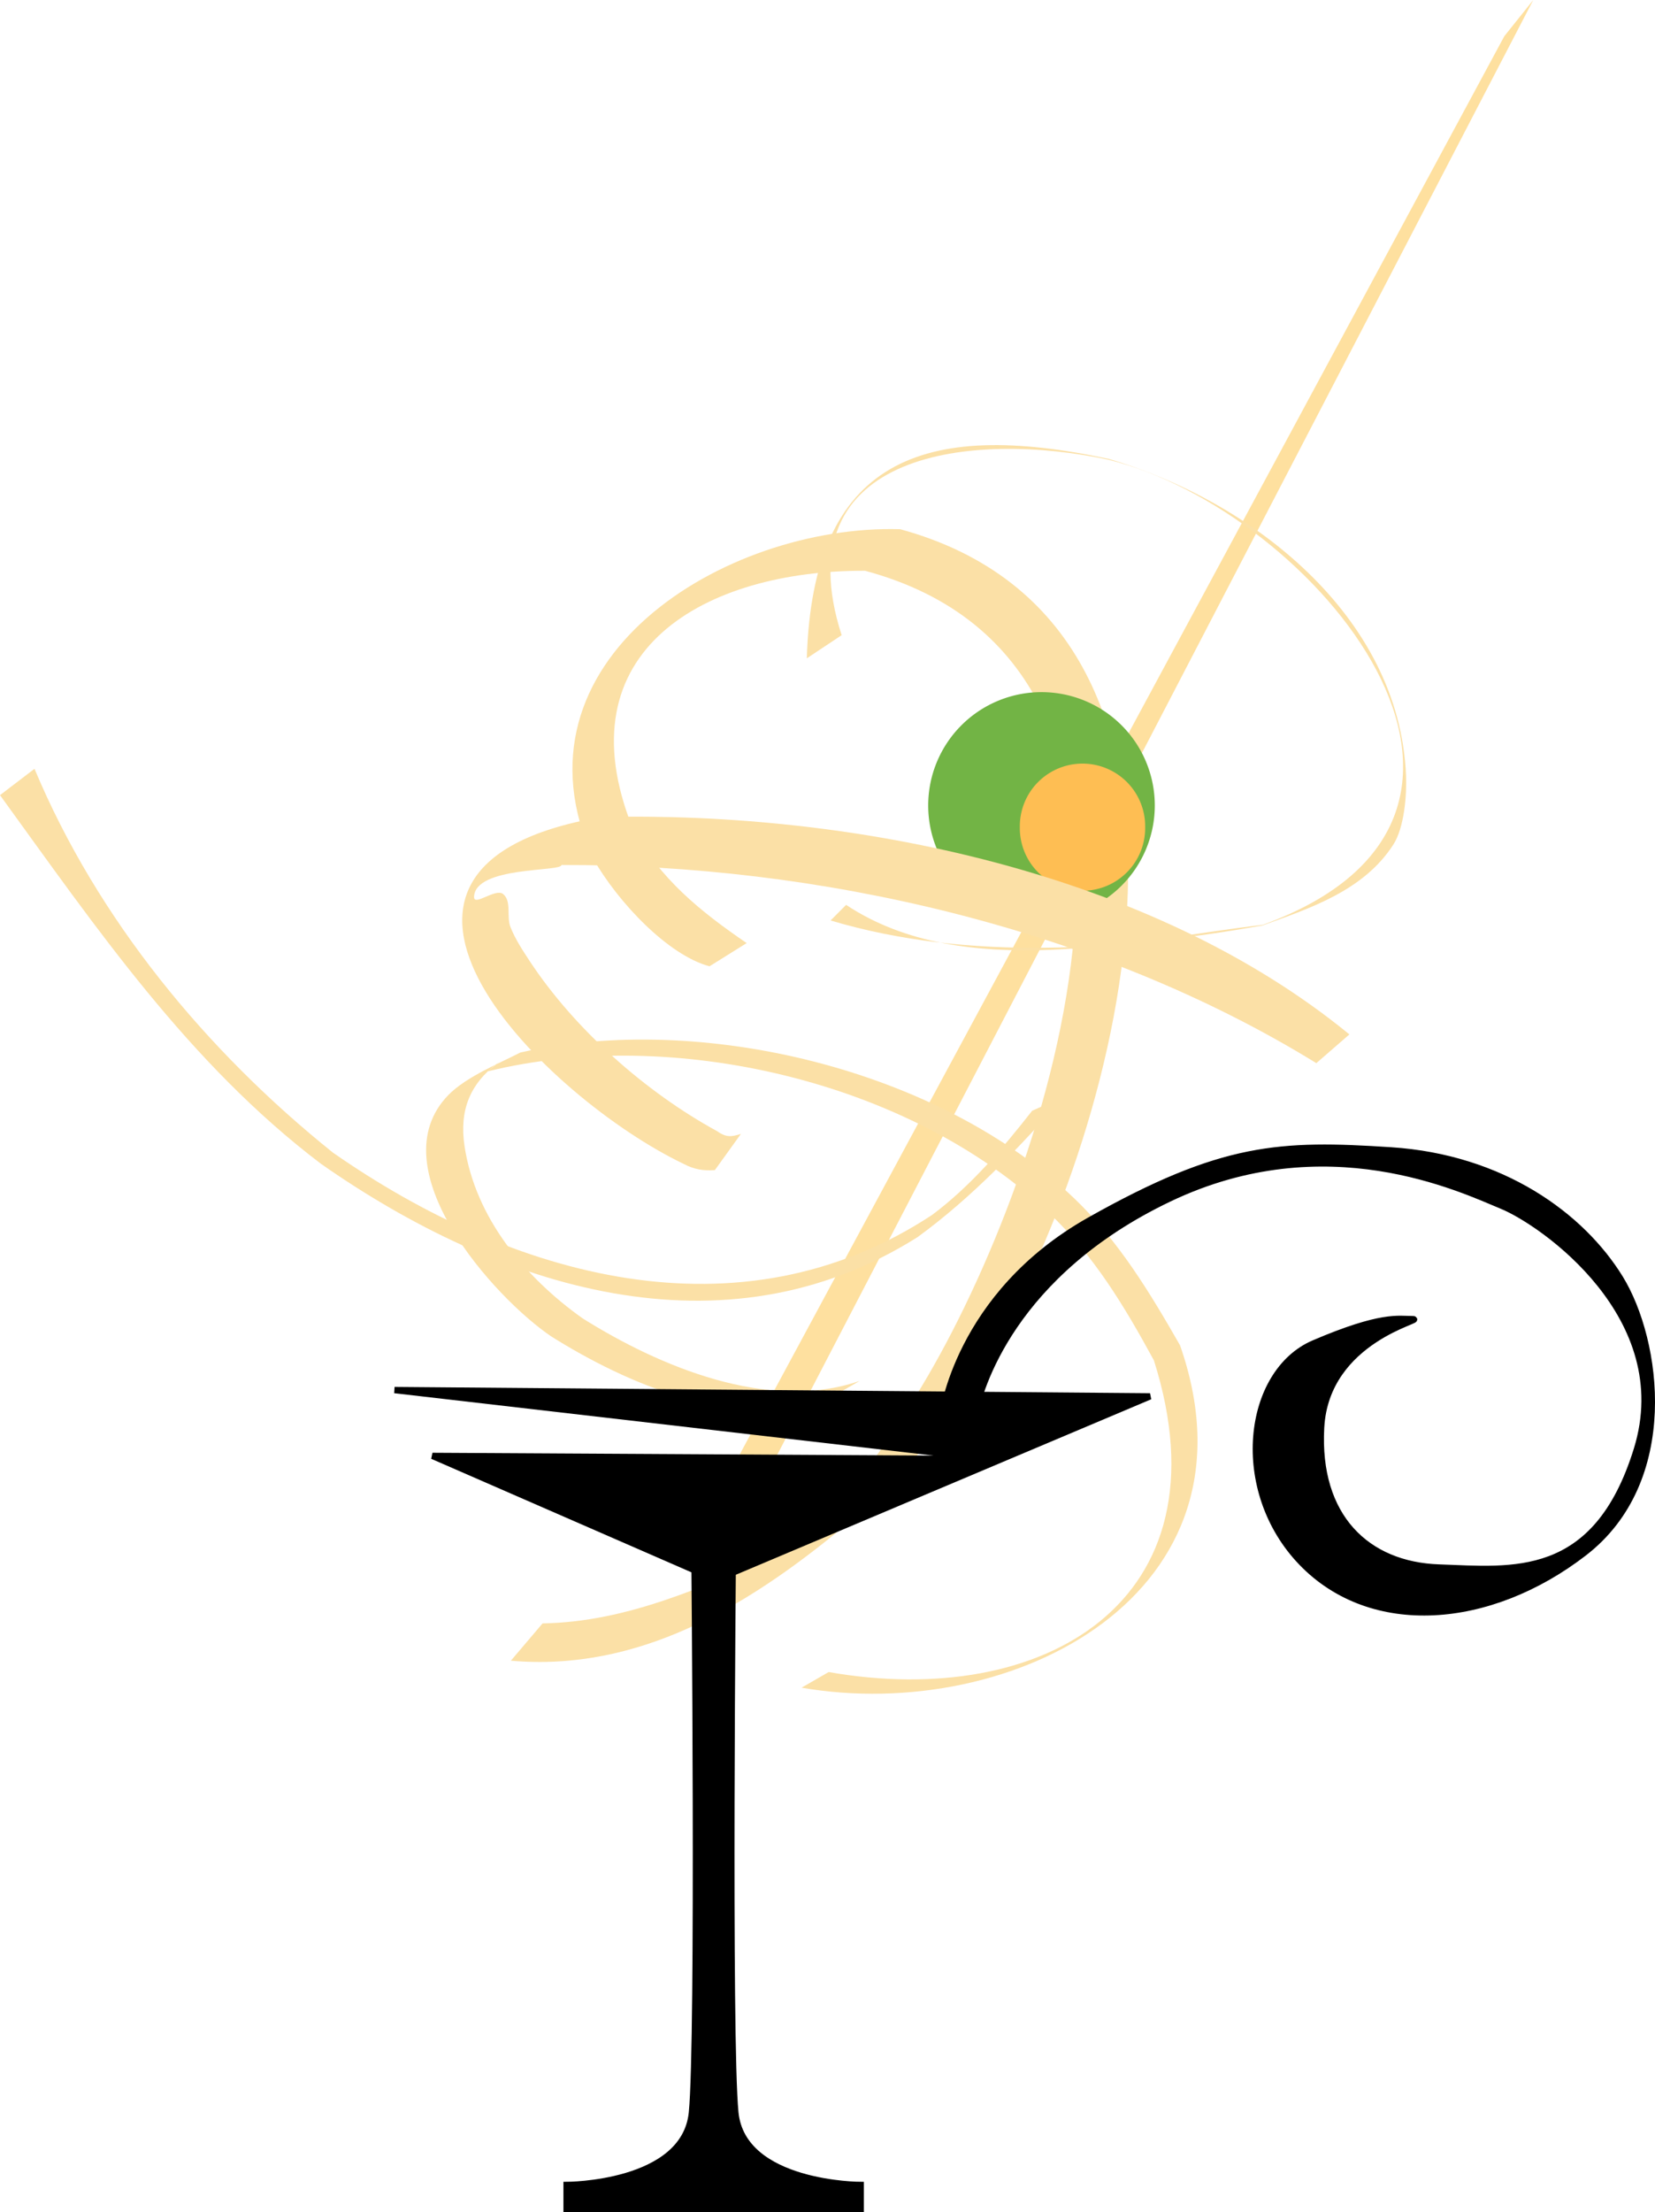
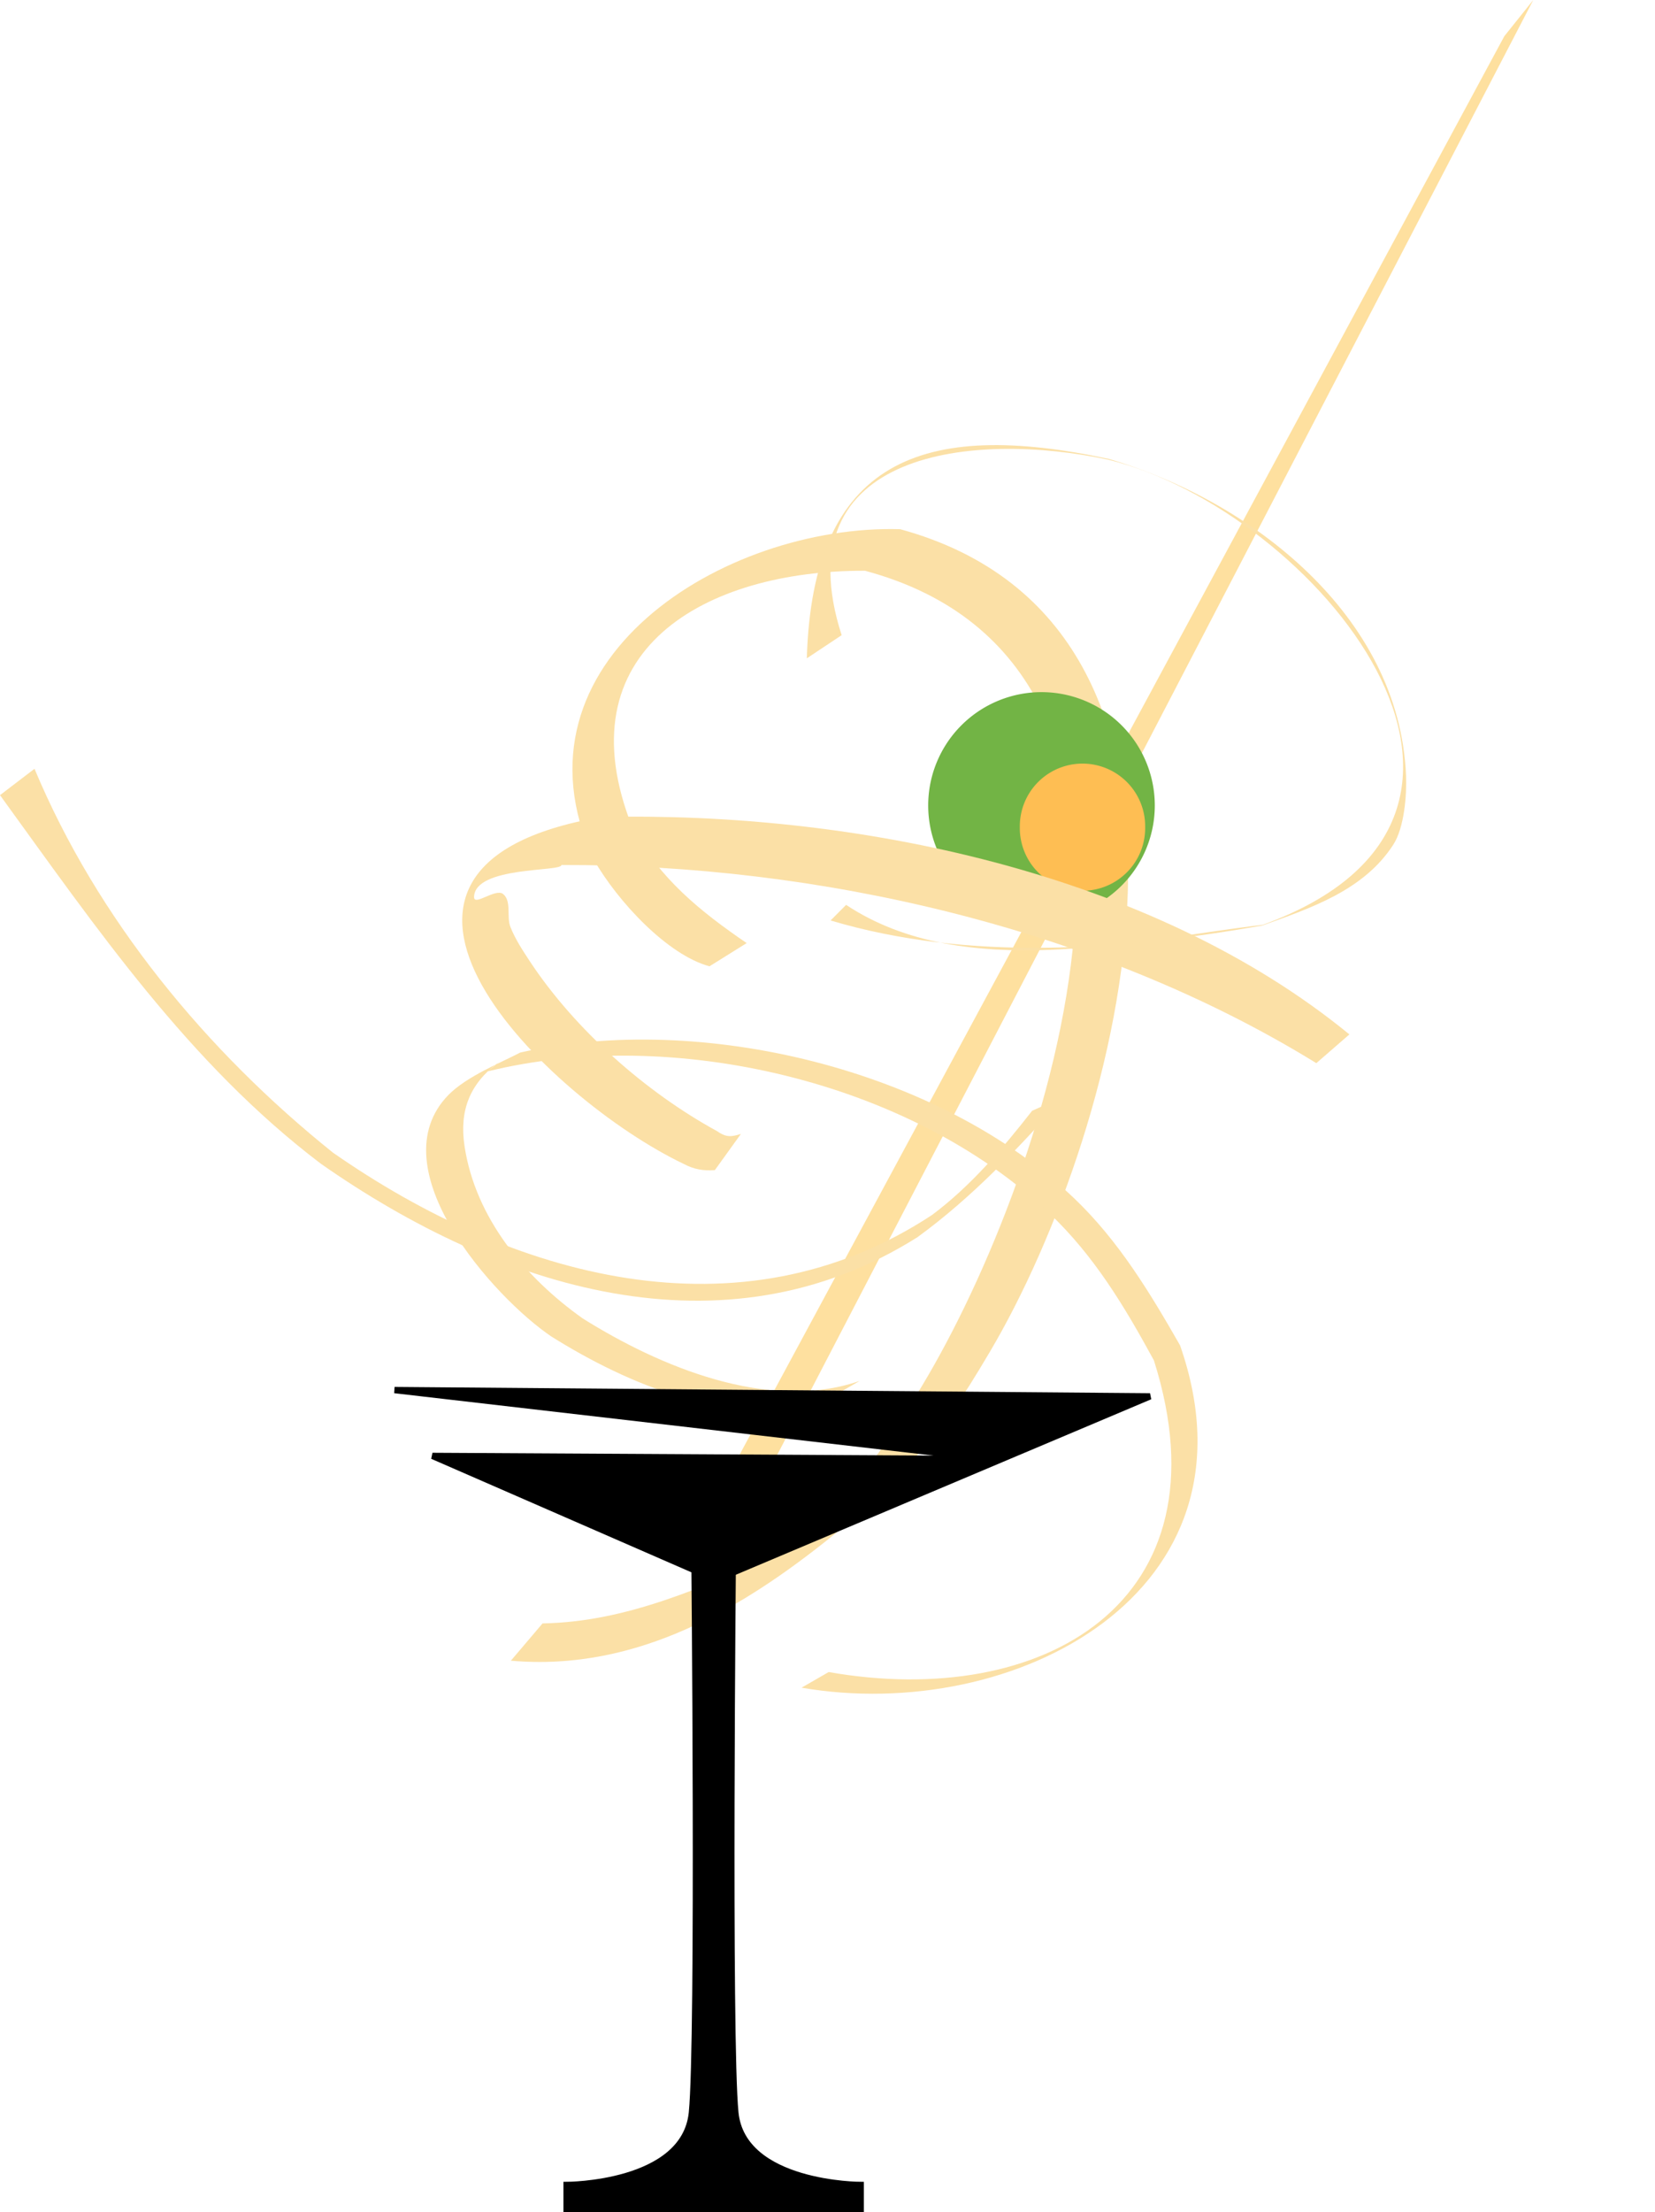
<svg xmlns="http://www.w3.org/2000/svg" xmlns:xlink="http://www.w3.org/1999/xlink" viewBox="0 0 263.3 351.8" version="1.0">
  <path d="M239.33 5.753l-126.18 233.95 5.37 1.53L243.93.003l-4.6 5.752z" fill-rule="evenodd" fill="#fee09f" />
  <path d="M112.88 153.67c-6.62-1.78-14.56-10.19-18.491-17.09-14.343-31.47 20.781-53.231 48.821-52.424 56.3 15.388 35.51 94.864 14.29 130.79-9.24 15.65-11.31 16.17-23.62 28.12-15.2 12.53-32.38 22.81-52.605 21.03l5.04-5.93c13.518-.24 25.245-5.79 37.485-10.86 12.13-11.56 13.66-11.6 22.9-26.94 20.39-33.89 47.13-114.5-9.08-129.6-25.28-.1-48.359 12.56-36.96 40.95 4.28 8.02 10.86 13.3 18.13 18.26l-5.91 3.69z" fill="#fbe0a6" />
  <path d="M183.72 128.093a18.025 18.025 0 11-36.05 0 18.025 18.025 0 1136.05 0z" fill="#72b445" />
  <path d="M182.188 131.546a9.971 9.971 0 11-19.94 0 9.971 9.971 0 1119.94 0z" fill="#febe53" />
  <g fill="#fbe0a6">
    <path d="M130.77 223.07c-14.52 4.01-30.89-2.91-43.04-10.52-9.1-6.14-27.7-26.8-16.4-38.41 2.91-2.98 8.5-5.21 11.45-6.76 28.7-6.47 66.56 2.6 88.13 23.2 7.06 6.75 12.04 14.99 16.83 23.37 13.77 39.36-26.45 60.26-60.22 54.44l4.32-2.49c33.9 5.98 63.96-10.99 51.74-49.56-4.67-8.57-9.5-16.64-16.68-23.44-22.19-21.03-60-29.75-89.32-22.52.56-.47 2.23-1.83 1.66-1.4-4.51 3.42-6.18 7.62-5.34 13.26 1.72 11.45 9.66 20.94 18.81 27.43 12.19 7.63 29.53 14.97 44.06 9.93l-6 3.47z" />
    <path d="M209.42 169.07c-34.97-21.54-79.33-31.64-120.1-31.51.07 1.11-13.78.15-13.9 5.08-.03 1.55 3.43-1.45 4.63-.46 1.38 1.14.5 3.59 1.16 5.25.77 1.94 1.94 3.7 3.08 5.44 7.16 10.83 18.38 20.78 29.8 27.02 1.53 1.07 2.33.87 3.78.44l-4.14 5.75c-1.76.14-3.32-.11-4.93-.97-21.63-10.31-59.72-47.21-13.11-55.18 39.99-.91 87.29 8.62 118.99 34.57l-5.26 4.57z" />
    <path d="M128.36 104.69c.93-31.57 18.38-38.07 48.07-31.7 22.5 6.6 46.19 24.81 47.26 50.34.13 3.08-.26 8.26-2.03 11-4.72 7.32-13.23 10.1-20.86 12.86-22.34 3.9-46.56 5.78-68.66-.81l2.47-2.48c18.73 12.41 45.77 5.59 66.27 3.18 48.21-17.49 8.22-65.9-24.55-73.98-21.07-4.52-51.97-1.69-42.43 27.91l-5.54 3.68zM5.49 122.26c10.02 23.95 27.36 44.91 47.48 61.04 28.52 19.88 64.69 30.06 95.32 9.91 6.16-4.61 11.2-10.54 15.92-16.57l5.16-2.3c-7.18 8.09-14.62 16.01-23.41 22.41-30.94 19.49-66.61 8.13-94.92-11.69C30.05 169.14 15.32 147.57 0 126.45l5.49-4.19z" />
  </g>
  <g transform="translate(-172.95 -141.13)">
    <path d="M235.72 362.19l94.87 10.97-88.84-.5 45.13 19.68 69.03-29.15-120.19-1z" fill-rule="evenodd" stroke="#000" />
    <path id="a" d="M286.48 386.97v105.46h-23.39v-3.83s18.79 0 19.94-11.51c1.15-11.5.39-90.12.39-90.12h3.06z" fill-rule="evenodd" stroke="#000" stroke-width="1" fill="#000" />
    <use xlink:href="#a" transform="matrix(-1 0 0 1 572.97 0)" height="1052.362" width="744.094" />
  </g>
-   <path d="M149.97 225.12s2.3-19.17 23.39-31.06c21.1-11.89 30.3-12.27 47.94-11.12s30.3 10.35 36.44 20.32c6.13 9.97 9.2 32.22-5.76 43.72-14.95 11.51-33.74 13.04-44.87 1.54-11.12-11.51-8.82-30.3 1.92-34.9s13.42-3.84 15.72-3.84c2.31 0-13.8 3.07-14.57 17.26s7.29 21.86 18.79 22.24c11.51.39 24.93 2.31 31.45-18.79 6.52-21.09-14.96-36.05-21.48-38.73-6.51-2.69-27.99-13.04-52.92-1.15s-30.3 30.29-31.06 34.9c-.77 4.6-4.99-.77-4.99-.39z" fill-rule="evenodd" stroke="#000" />
</svg>